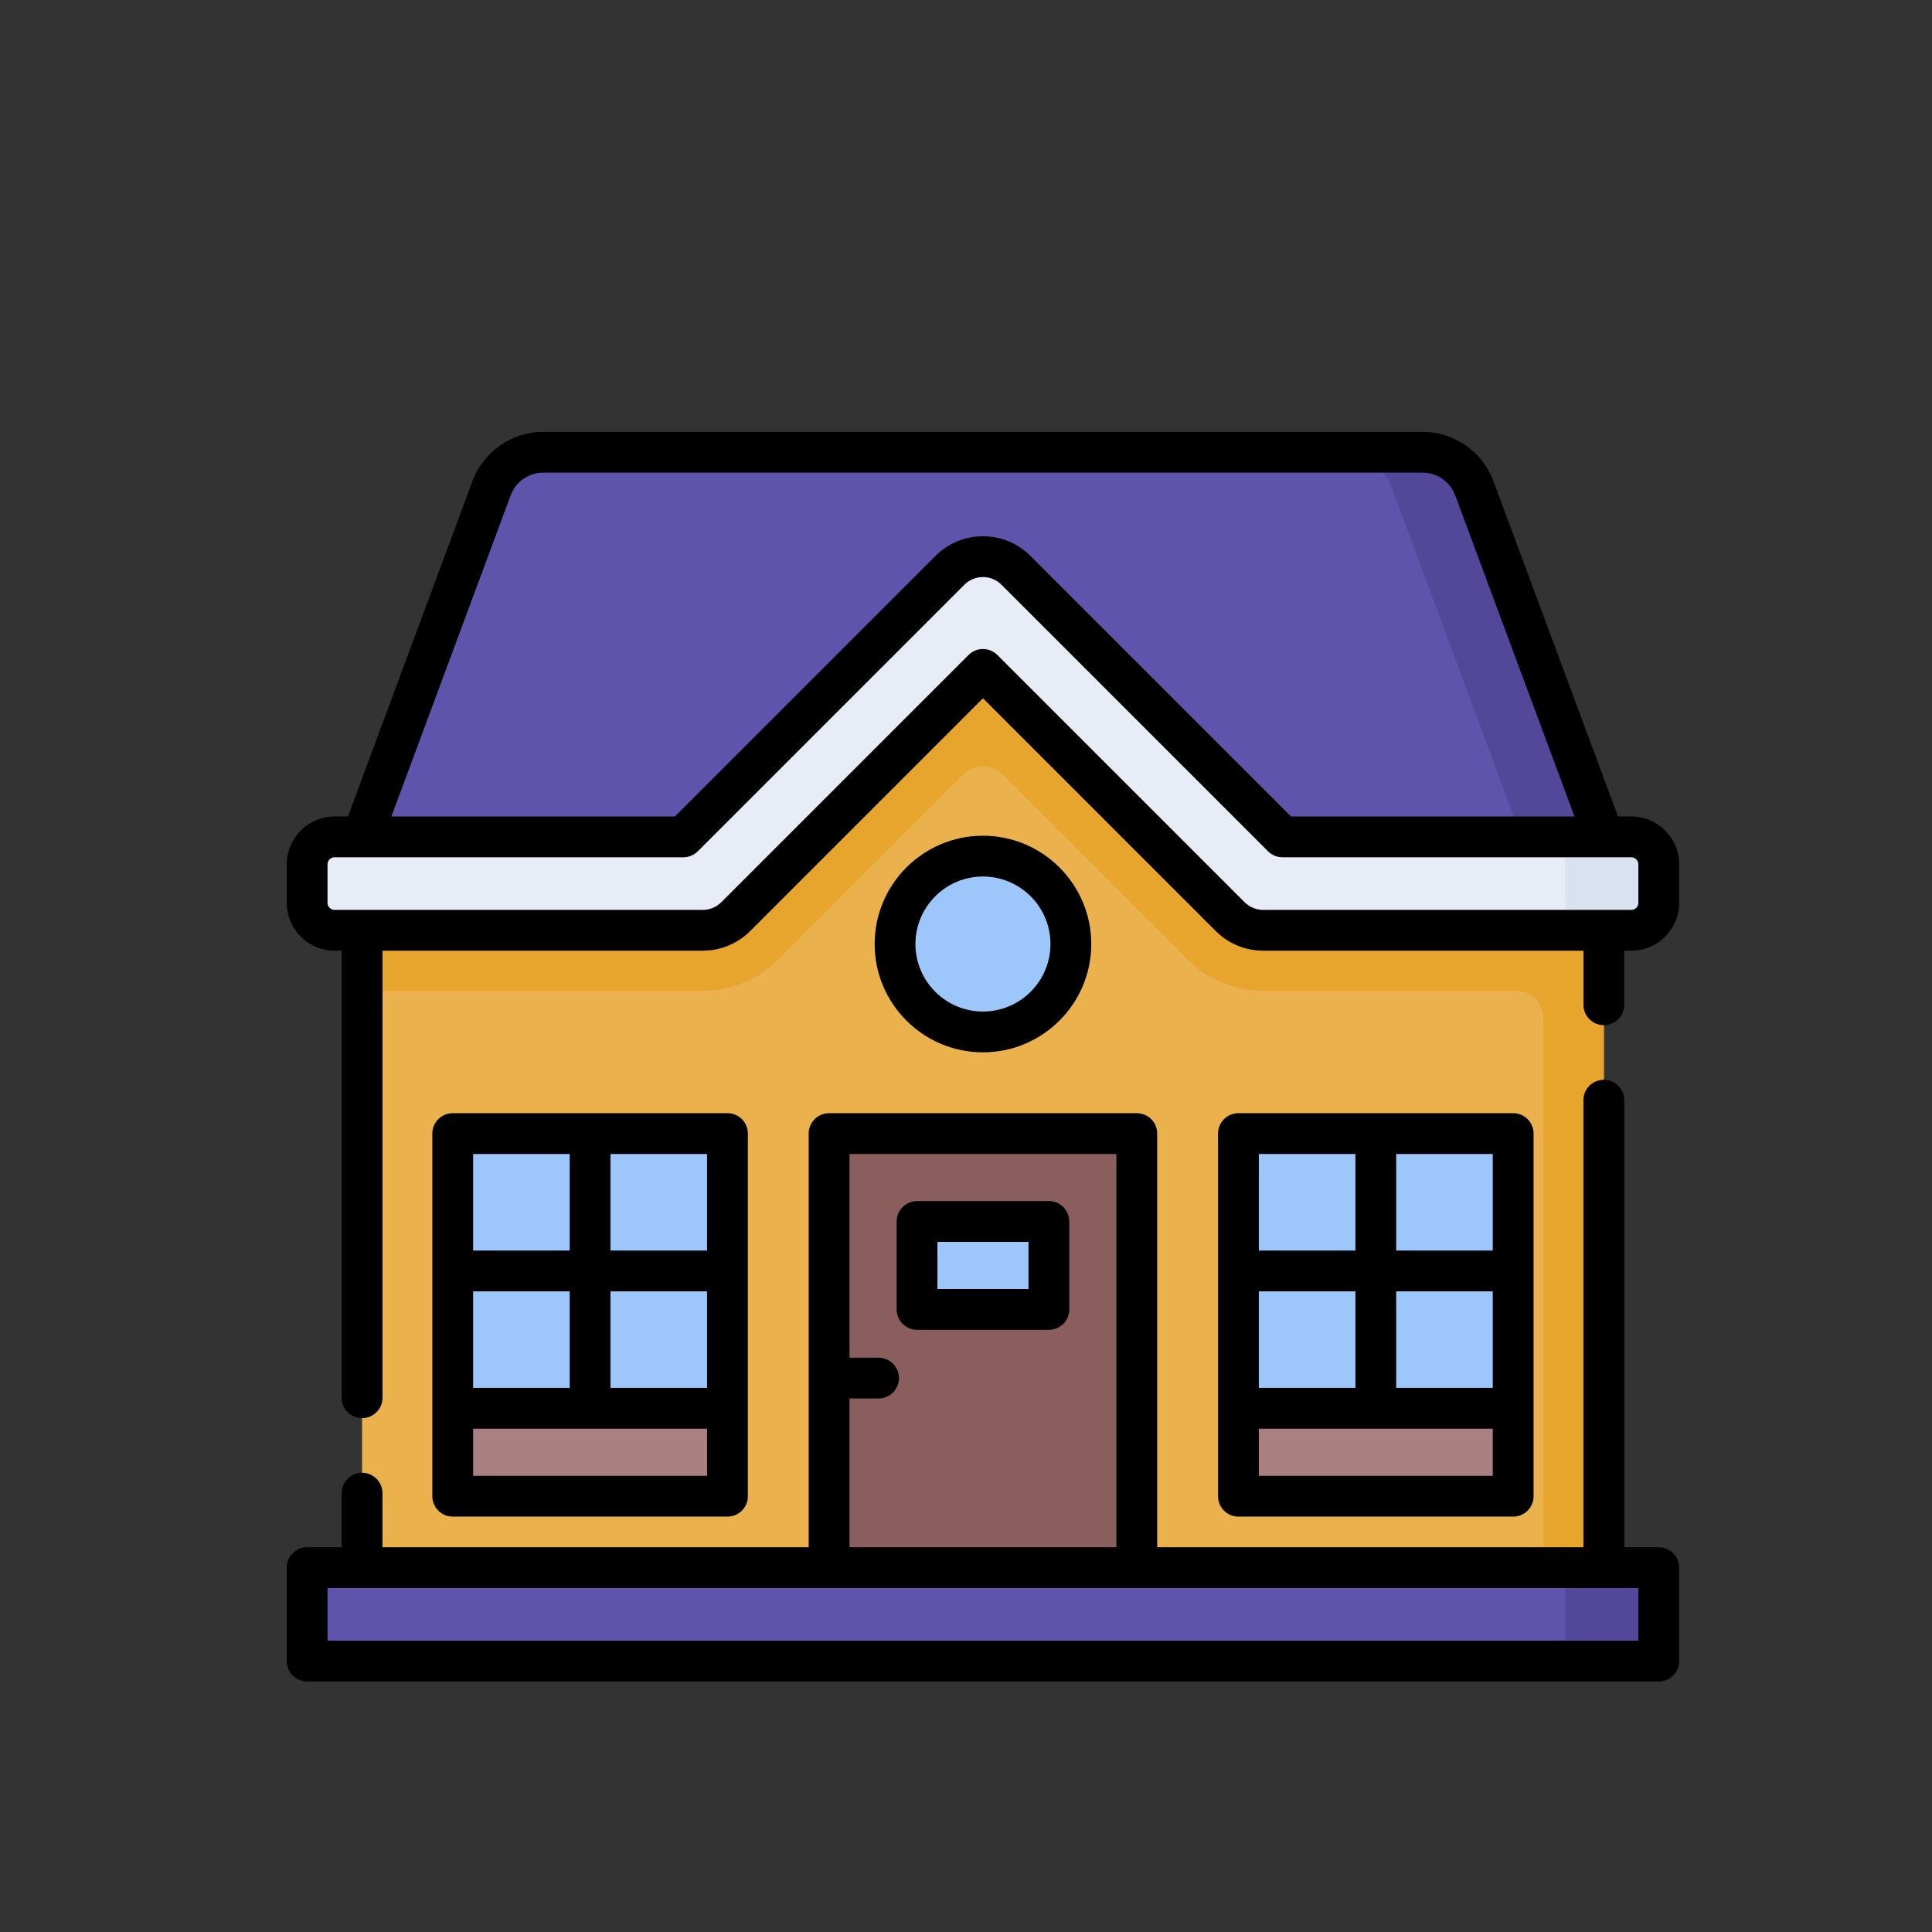
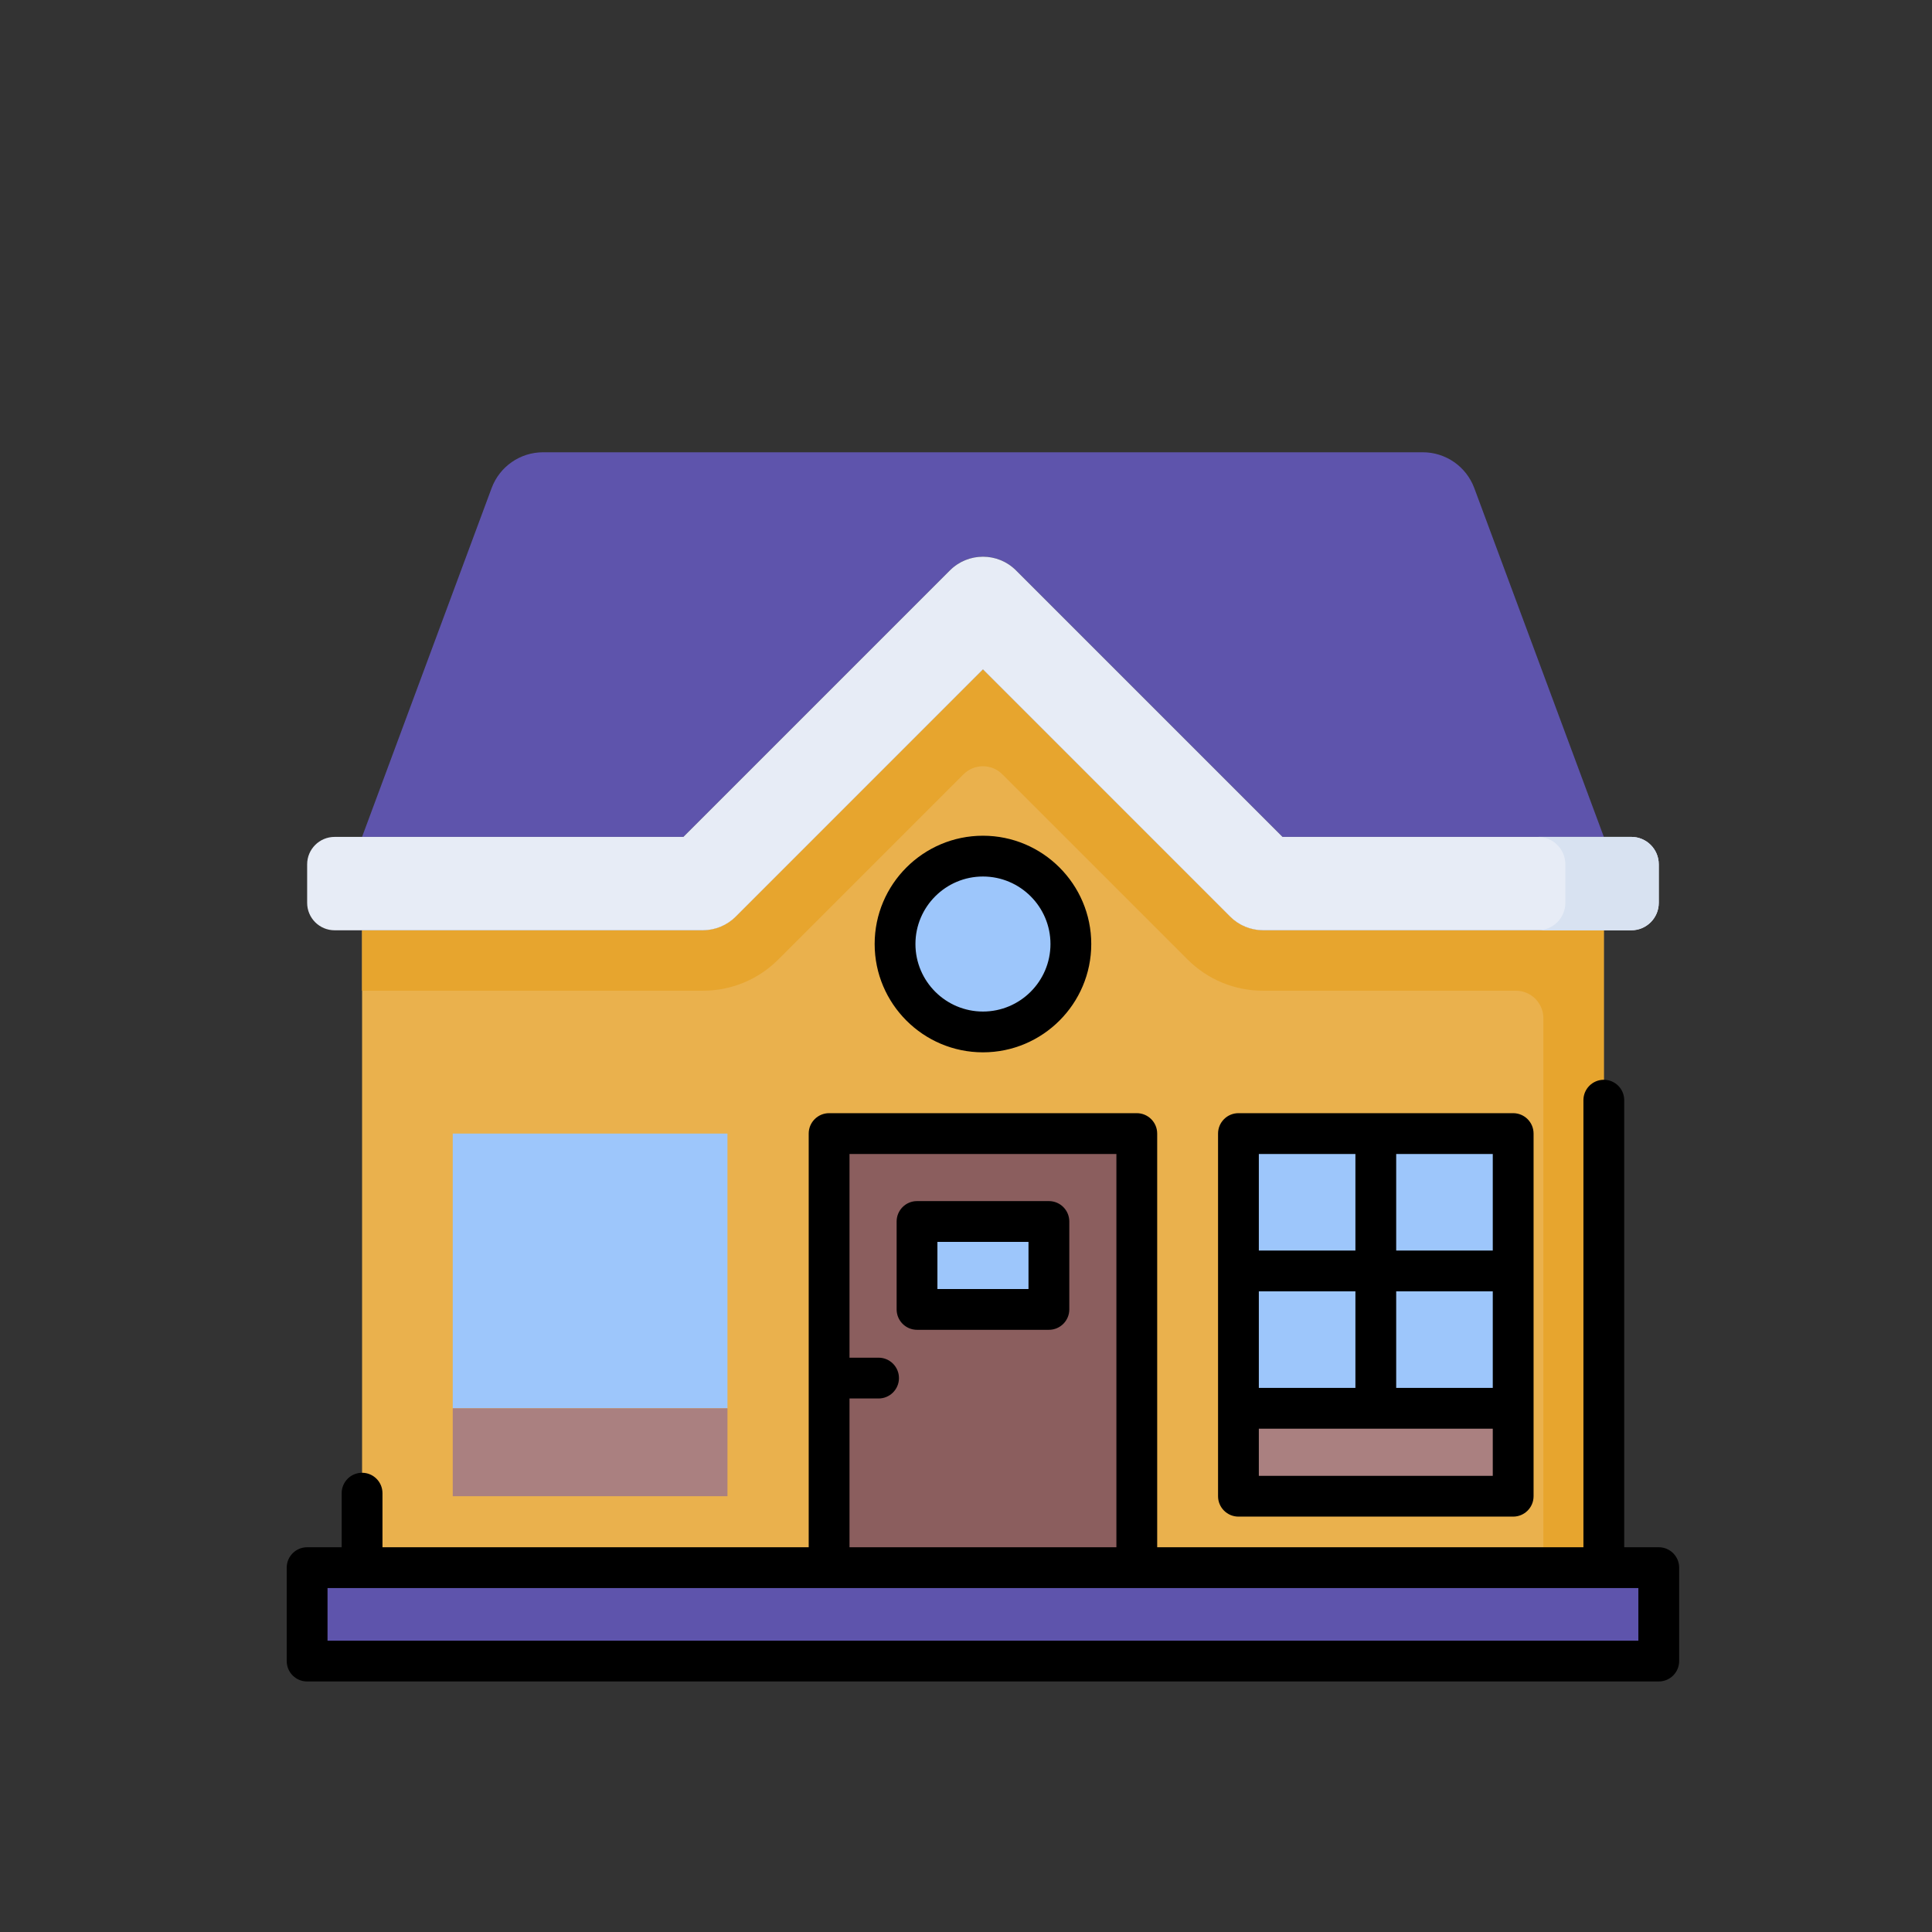
<svg xmlns="http://www.w3.org/2000/svg" xml:space="preserve" width="50mm" height="50mm" version="1.1" style="shape-rendering:geometricPrecision; text-rendering:geometricPrecision; image-rendering:optimizeQuality; fill-rule:evenodd; clip-rule:evenodd" viewBox="0 0 970.64 970.64" enable-background="new 0 0 512 512">
  <rect x="0" y="0" width="970.64" height="970.64" fill="#333333" stroke="none" />
  <defs>
    <style type="text/css">
   
    .fil10 {fill:none}
    .fil9 {fill:black;fill-rule:nonzero}
    .fil3 {fill:#524798;fill-rule:nonzero}
    .fil2 {fill:#5E54AC;fill-rule:nonzero}
    .fil8 {fill:#8B5E5E;fill-rule:nonzero}
    .fil6 {fill:#9DC6FB;fill-rule:nonzero}
    .fil7 {fill:#AA8080;fill-rule:nonzero}
    .fil5 {fill:#D8E2F1;fill-rule:nonzero}
    .fil1 {fill:#E7A52E;fill-rule:nonzero}
    .fil4 {fill:#E7ECF6;fill-rule:nonzero}
    .fil0 {fill:#EAB14D;fill-rule:nonzero}
   
  </style>
  </defs>
  <g id="Camada_x0020_1">
    <g id="_2067785928208">
      <g>
        <g>
          <path class="fil0" d="M493.84 336.31l124.25 124.19c4.4,4.4 10.37,6.87 16.59,6.87l171.09 -0 0 320.21 -623.86 0 0 -320.21 171.09 0c6.22,0 12.19,-2.47 16.59,-6.87l124.25 -124.2z" />
        </g>
        <g>
          <path class="fil1" d="M634.68 467.38c-6.22,0 -12.19,-2.47 -16.59,-6.87l-124.25 -124.2 -124.25 124.19c-4.4,4.4 -10.37,6.87 -16.59,6.87l-171.1 -0 0 30.37 171.15 0c14.38,0 27.9,-5.6 38.06,-15.77l92.96 -92.96c5.39,-5.39 14.13,-5.39 19.52,0l92.96 92.96c10.17,10.17 23.69,15.77 38.06,15.77l126.98 0c7.62,0 13.8,6.18 13.8,13.8l0 276.04 30.36 0 0 -320.21 -171.09 0z" />
        </g>
        <g>
          <path class="fil2" d="M477.25 286.54c9.16,-9.16 24.02,-9.16 33.18,0l133.91 133.91 161.43 0 -65.09 -175.24c-4.02,-10.81 -14.34,-17.99 -25.88,-17.99l-441.93 0c-11.54,0 -21.86,7.17 -25.88,17.99l-65.09 175.24 161.43 -0 133.91 -133.91z" />
        </g>
        <g>
-           <path class="fil3" d="M740.68 245.21c-4.02,-10.82 -14.34,-17.99 -25.88,-17.99l-41.41 0c11.54,0 21.86,7.17 25.88,17.99l65.09 175.24 41.41 -0 -65.09 -175.24z" />
-         </g>
+           </g>
        <g>
          <g>
            <path class="fil4" d="M833.37 453.58c0,7.62 -6.18,13.8 -13.8,13.8l-184.95 0c-6.22,0 -12.19,-2.47 -16.59,-6.87l-124.19 -124.19 -124.19 124.19c-4.4,4.4 -10.37,6.87 -16.59,6.87l-184.95 0c-7.62,0 -13.8,-6.18 -13.8,-13.8l0 -19.32c0,-7.62 6.18,-13.8 13.8,-13.8l175.23 -0 133.91 -133.91c9.16,-9.16 24.02,-9.16 33.18,0l133.91 133.91 175.23 0c7.62,0 13.8,6.18 13.8,13.8l0 19.32 0 0z" />
          </g>
        </g>
        <g>
          <path class="fil5" d="M819.57 420.45l-46.93 0c7.62,0 13.8,6.18 13.8,13.8l0 19.32c0,7.62 -6.18,13.8 -13.8,13.8l46.93 0c7.62,0 13.8,-6.18 13.8,-13.8l0 -19.32c0,-7.62 -6.18,-13.8 -13.8,-13.8l0 -0z" />
        </g>
        <g>
          <polygon class="fil6" points="622.2,569.51 760.22,569.51 760.22,707.54 622.2,707.54 " />
        </g>
        <g>
          <polygon class="fil7" points="622.2,707.54 760.22,707.54 760.22,751.7 622.2,751.7 " />
        </g>
        <g>
          <polygon class="fil6" points="227.46,569.51 365.48,569.51 365.48,707.54 227.46,707.54 " />
        </g>
        <g>
          <polygon class="fil7" points="227.46,707.54 365.48,707.54 365.48,751.7 227.46,751.7 " />
        </g>
        <g>
          <polygon class="fil8" points="416.55,569.51 571.13,569.51 571.13,787.59 416.55,787.59 " />
        </g>
        <g>
          <polygon class="fil6" points="460.71,613.68 526.97,613.68 526.97,657.85 460.71,657.85 " />
        </g>
        <g>
          <circle class="fil6" cx="493.84" cy="474.28" r="44.17" />
        </g>
        <g>
          <polygon class="fil2" points="154.3,787.59 833.37,787.59 833.37,834.52 154.3,834.52 " />
        </g>
        <g>
-           <polygon class="fil3" points="786.45,787.59 833.37,787.59 833.37,834.52 786.45,834.52 " />
-         </g>
+           </g>
        <g>
-           <path class="fil9" d="M819.57 410.2l-6.68 0 -62.61 -168.56c-5.48,-14.76 -19.74,-24.67 -35.48,-24.67l-441.93 0c-15.74,0 -30,9.92 -35.48,24.67l-62.6 168.56 -6.68 0c-13.26,0 -24.05,10.79 -24.05,24.05l0 19.32c0,13.26 10.79,24.05 24.05,24.05l3.55 0 0 224.61c0,5.66 4.59,10.25 10.25,10.25 5.66,0 10.25,-4.59 10.25,-10.25l0 -224.61 160.9 0c9,0 17.47,-3.51 23.84,-9.87l116.94 -116.95 116.95 116.95c6.37,6.37 14.83,9.87 23.84,9.87l160.9 0 0 27.17c0,5.66 4.59,10.25 10.25,10.25 5.66,0 10.25,-4.59 10.25,-10.25l0 -27.17 3.55 0c13.26,0 24.05,-10.79 24.05,-24.05l0 -19.32c-0,-13.26 -10.79,-24.05 -24.05,-24.05zm-562.97 -161.42c2.51,-6.77 9.05,-11.31 16.27,-11.31l441.93 0c7.22,0 13.76,4.55 16.27,11.31l59.96 161.42 -142.44 0 -130.91 -130.91c-6.37,-6.37 -14.83,-9.87 -23.84,-9.87 -9.01,0 -17.47,3.5 -23.84,9.87l-130.91 130.91 -142.45 0 59.96 -161.42zm566.52 204.8c0,1.96 -1.59,3.55 -3.55,3.55l-184.95 0c-3.53,0 -6.85,-1.37 -9.35,-3.87l-124.19 -124.19c-1.92,-1.92 -4.53,-3 -7.25,-3 -2.72,0 -5.32,1.08 -7.25,3l-124.19 124.19c-2.49,2.5 -5.82,3.87 -9.35,3.87l-184.95 0c-1.96,0 -3.55,-1.59 -3.55,-3.55l0 -19.32c0,-1.96 1.59,-3.56 3.55,-3.56l175.23 0c2.72,0 5.32,-1.08 7.25,-3l133.91 -133.91c2.49,-2.5 5.81,-3.87 9.35,-3.87 3.53,0 6.85,1.37 9.34,3.87l133.91 133.91c1.92,1.92 4.53,3 7.25,3l175.23 0c1.96,0 3.55,1.6 3.55,3.55l0 19.32 -0 0z" />
          <path class="fil9" d="M760.22 761.95c5.66,0 10.25,-4.59 10.25,-10.25l0 -182.19c0,-5.66 -4.59,-10.25 -10.25,-10.25l-138.02 0c-5.66,0 -10.25,4.59 -10.25,10.25l0 182.19c0,5.66 4.59,10.25 10.25,10.25l138.02 0zm-10.25 -64.66l-48.52 0 0 -48.51 48.52 0 0 48.51zm-69.01 0l-48.52 0 0 -48.51 48.52 0 0 48.51zm69.01 44.17l-117.53 0 0 -23.67 117.53 0 0 23.67zm0 -113.18l-48.52 0 0 -48.52 48.52 0 0 48.52zm-69.01 -48.51l0 48.51 -48.52 0 0 -48.51 48.52 0z" />
-           <path class="fil9" d="M365.48 761.95c5.66,0 10.25,-4.59 10.25,-10.25l0 -182.19c0,-5.66 -4.59,-10.25 -10.25,-10.25l-138.02 0c-5.66,0 -10.25,4.59 -10.25,10.25l0 182.19c0,5.66 4.59,10.25 10.25,10.25l138.02 0zm-10.25 -64.66l-48.52 0 0 -48.51 48.52 0 0 48.51zm-69.01 0l-48.52 0 0 -48.51 48.52 0 0 48.51zm69.01 44.17l-117.53 0 0 -23.67 117.53 0 0 23.67zm0 -113.18l-48.52 0 0 -48.52 48.52 0 0 48.52zm-69.01 -48.51l0 48.51 -48.52 0 0 -48.51 48.52 0z" />
          <path class="fil9" d="M526.97 603.43l-66.25 0c-5.66,0 -10.25,4.59 -10.25,10.25l0 44.17c0,5.66 4.59,10.25 10.25,10.25l66.25 -0c5.66,0 10.25,-4.59 10.25,-10.25l0 -44.17c0,-5.66 -4.59,-10.25 -10.25,-10.25l0 0zm-10.25 44.17l-45.76 0 0 -23.67 45.76 0 0 23.67z" />
          <path class="fil9" d="M548.25 474.28c0,-30 -24.41,-54.41 -54.41,-54.41 -30,0 -54.41,24.41 -54.41,54.41 0,30 24.41,54.41 54.41,54.41 30,0 54.41,-24.41 54.41,-54.41zm-88.33 0c0,-18.7 15.22,-33.92 33.92,-33.92 18.7,0 33.92,15.22 33.92,33.92 0,18.7 -15.22,33.92 -33.92,33.92 -18.7,0 -33.92,-15.22 -33.92,-33.92z" />
          <path class="fil9" d="M833.37 777.34l-17.36 0 0 -224.61c0,-5.66 -4.59,-10.25 -10.25,-10.25 -5.66,0 -10.25,4.59 -10.25,10.25l0 224.61 -214.14 0 0 -207.83c0,-5.66 -4.59,-10.25 -10.25,-10.25l-154.58 0c-5.66,0 -10.25,4.59 -10.25,10.25l0 207.83 -214.14 0 0 -27.17c0,-5.66 -4.59,-10.25 -10.25,-10.25 -5.66,0 -10.25,4.59 -10.25,10.25l0 27.17 -17.36 0c-5.66,0 -10.25,4.59 -10.25,10.25l0 46.93c0,5.66 4.59,10.25 10.25,10.25l679.07 -0c5.66,0 10.25,-4.59 10.25,-10.25l0 -46.93c0,-5.66 -4.59,-10.25 -10.25,-10.25l0 0zm-406.58 -74.74l14.6 0c5.66,0 10.25,-4.59 10.25,-10.25 0,-5.66 -4.59,-10.25 -10.25,-10.25l-14.6 0 0 -102.34 134.09 0 0 197.58 -134.09 0 0 -74.74zm396.33 121.67l-658.57 0 0 -26.43 658.57 -0 0 26.43z" />
        </g>
      </g>
    </g>
    <rect class="fil10" x="-0" y="-0" width="970.64" height="970.64" />
  </g>
</svg>